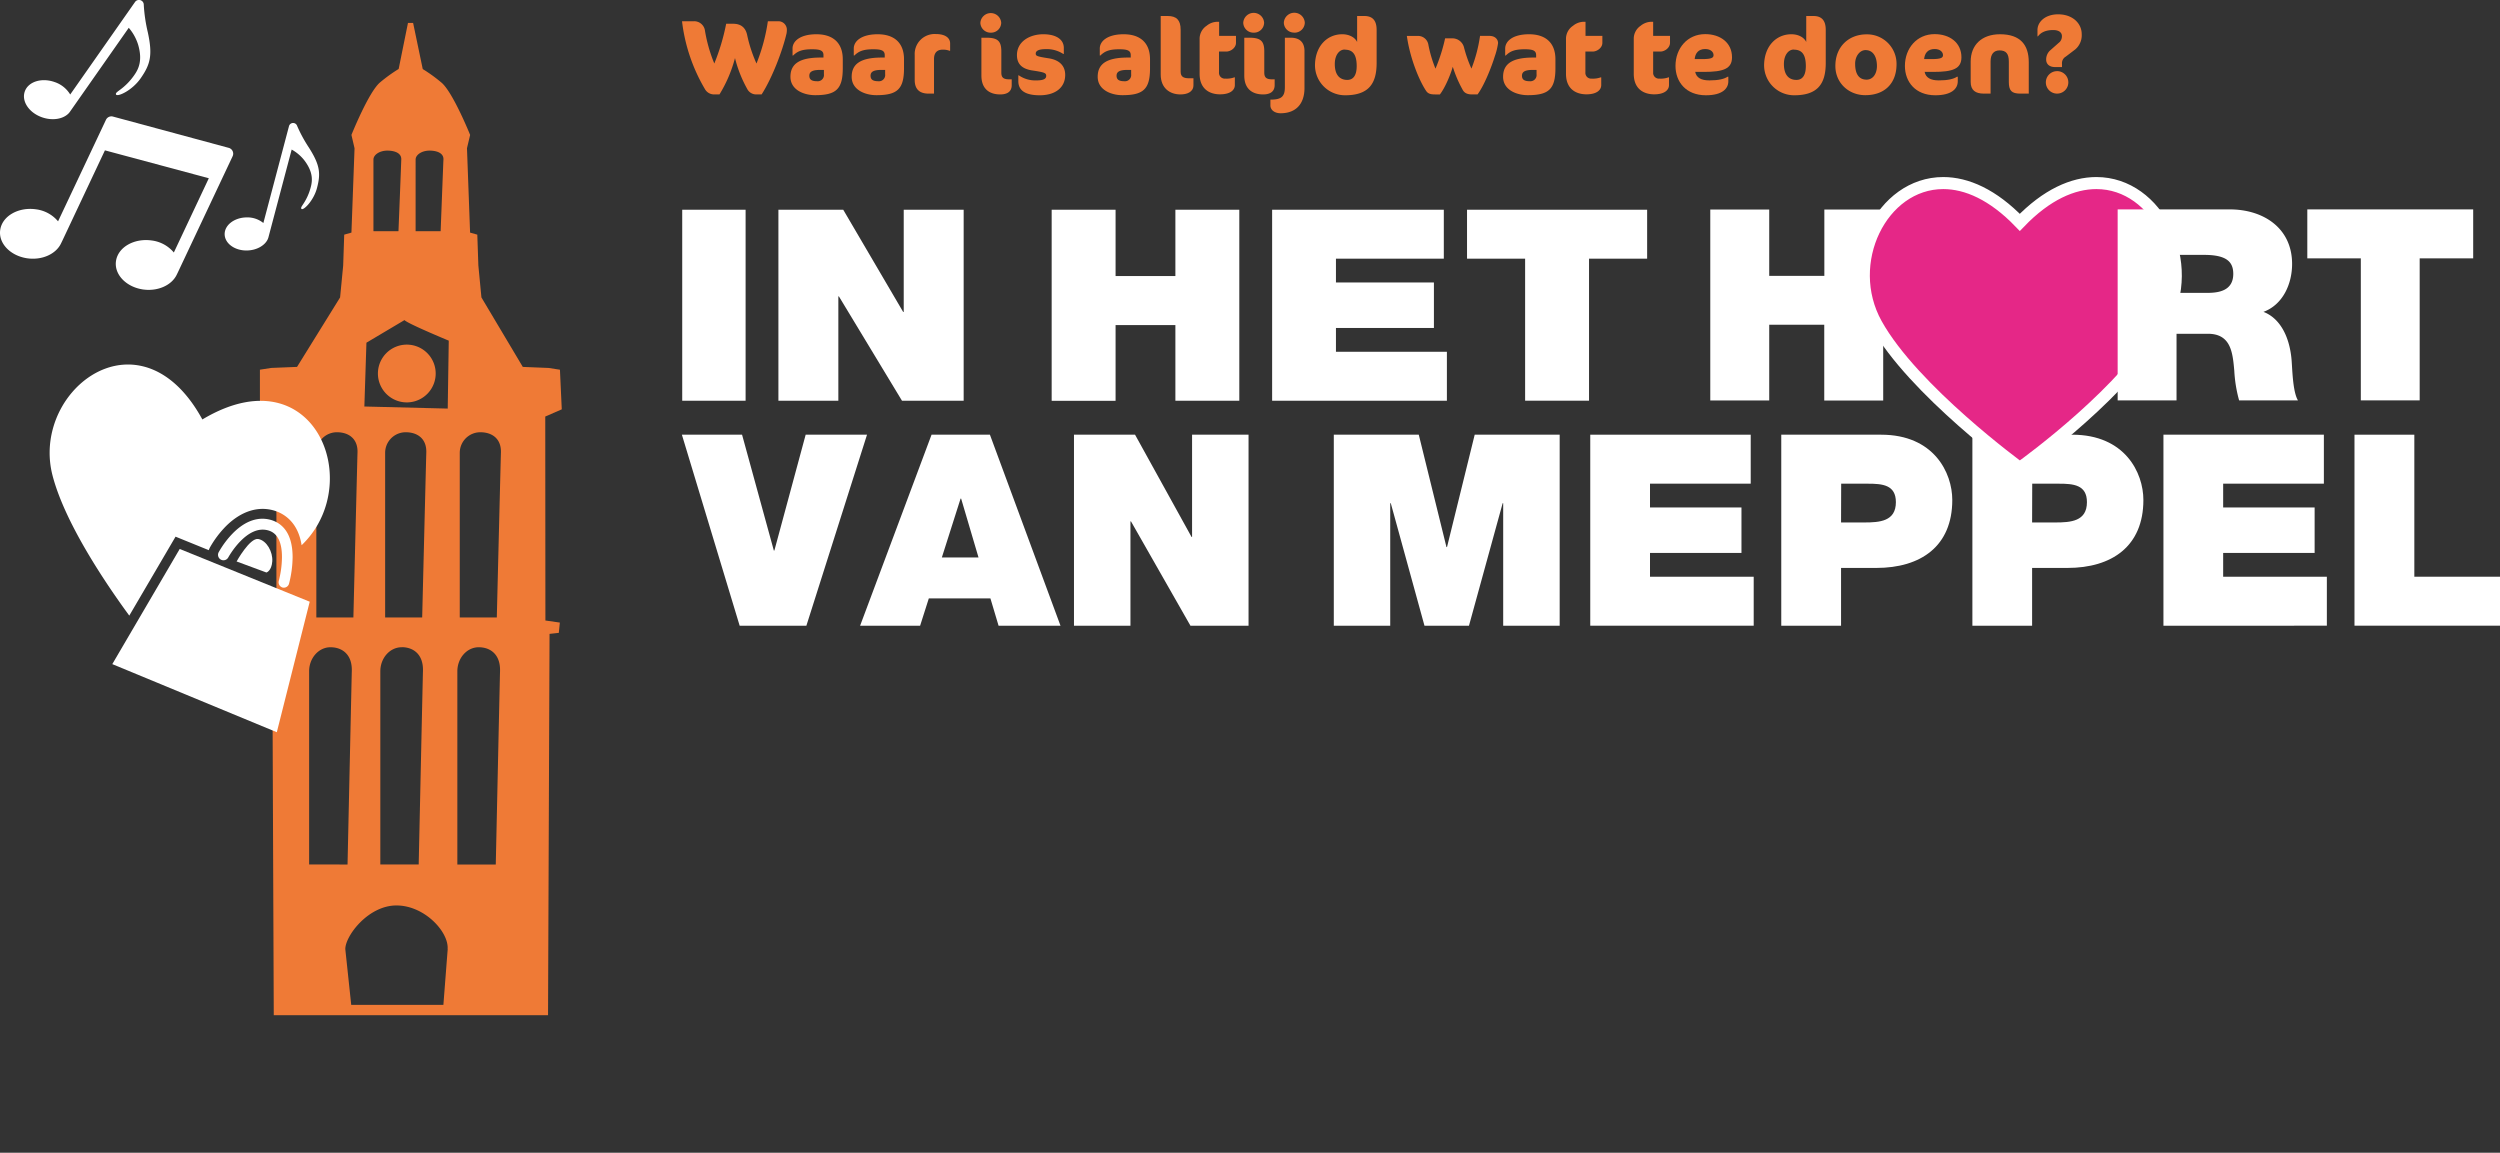
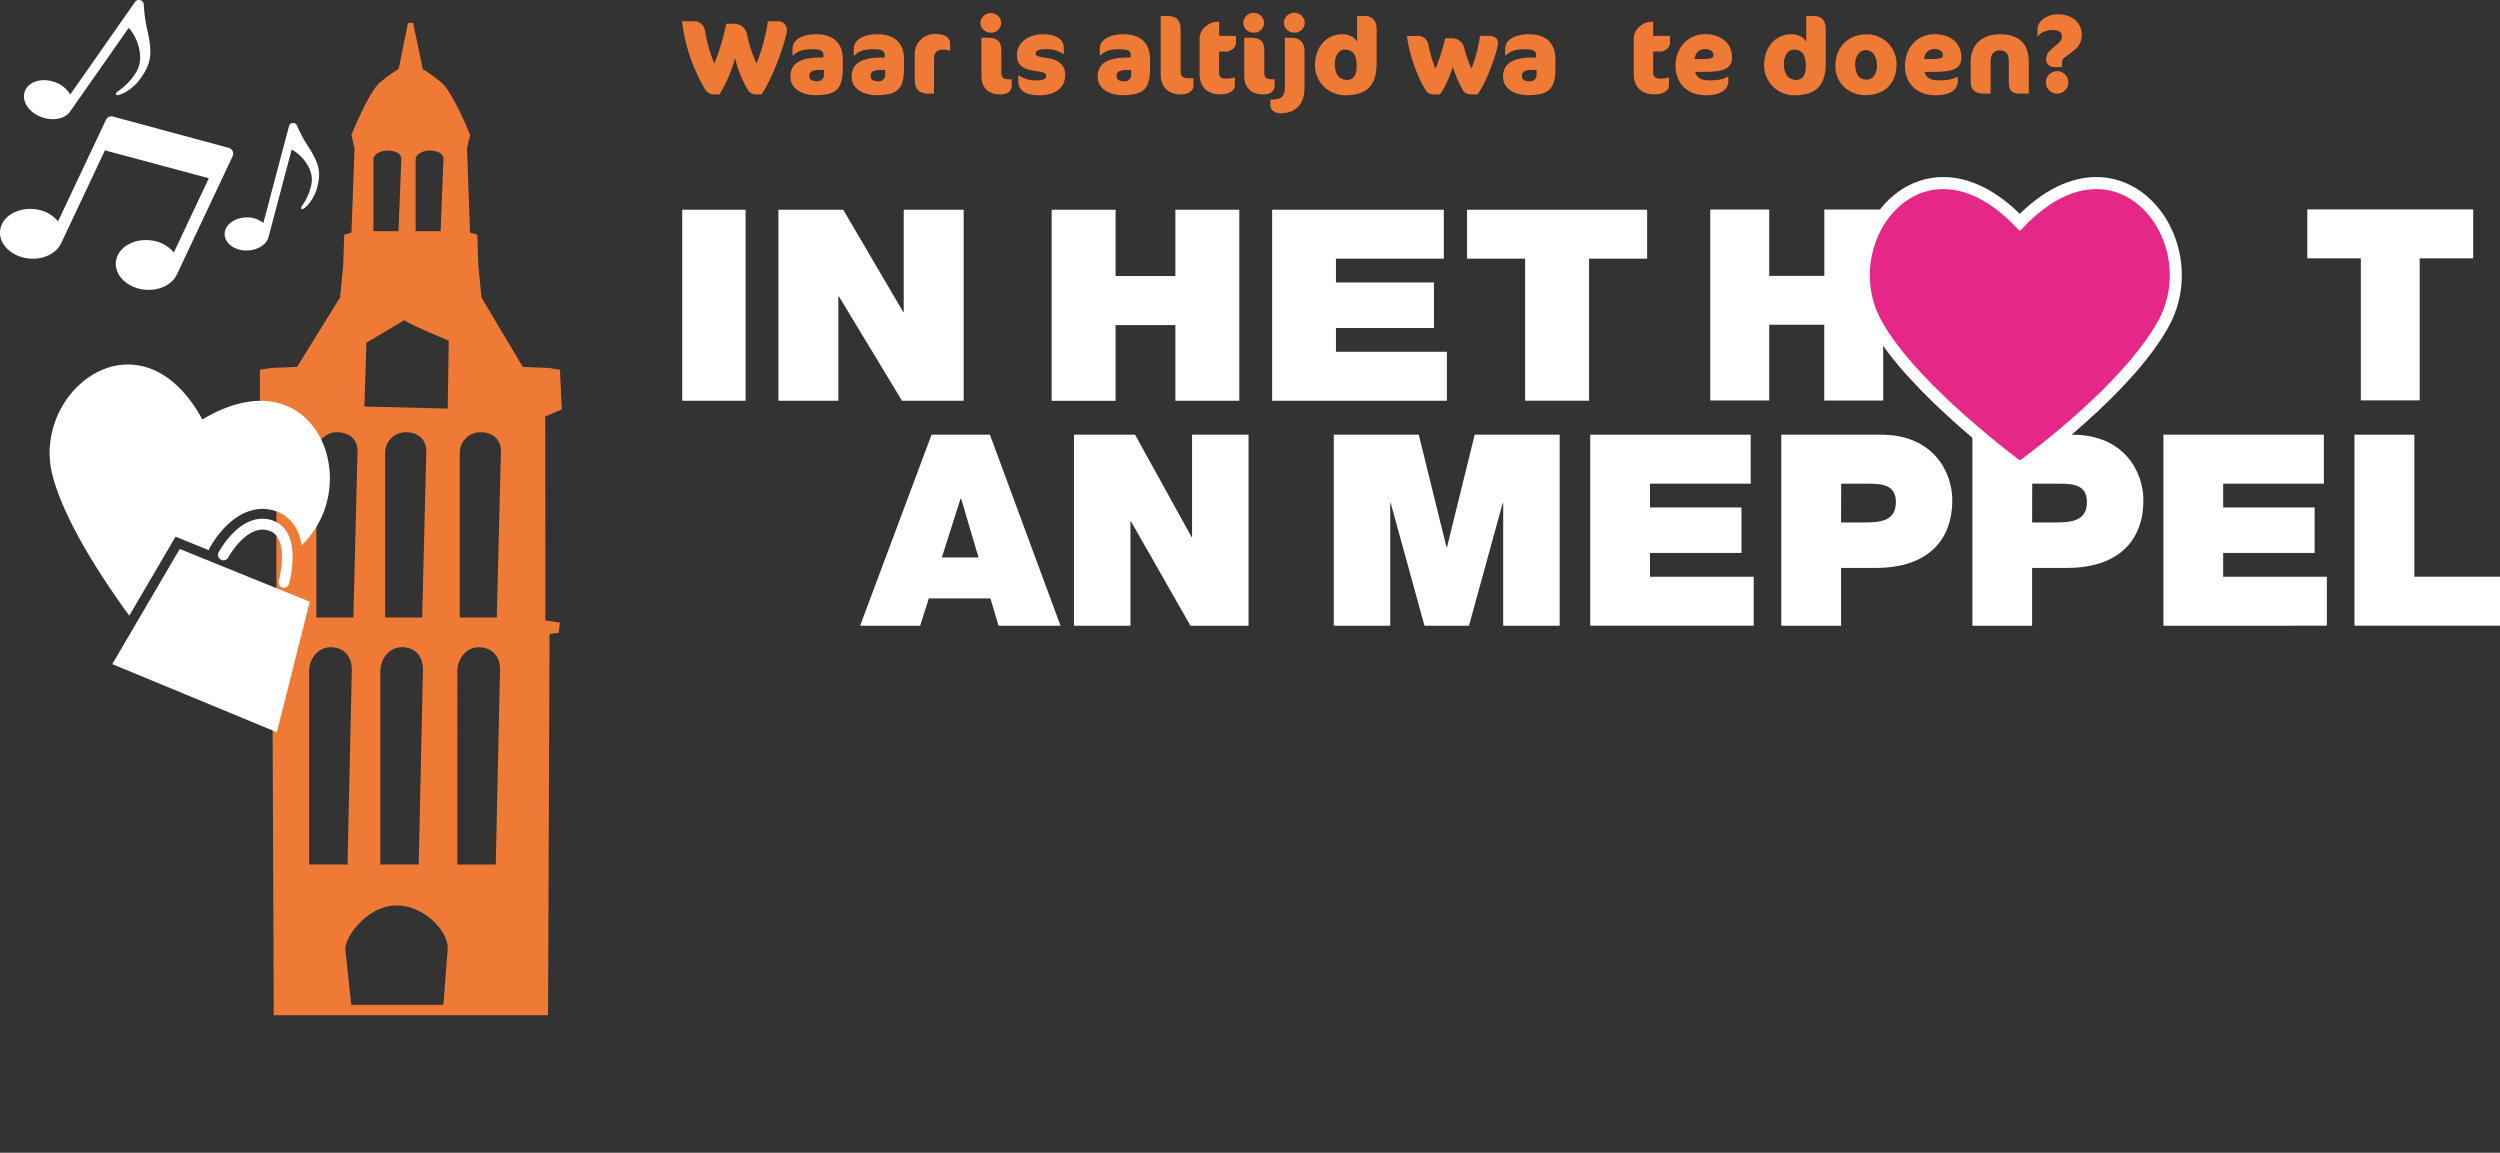
<svg xmlns="http://www.w3.org/2000/svg" viewBox="0 0 1038.59 478.89">
  <rect x="0" y="0" width="1038.59" height="478.89" fill="#333333" stroke="none" />
  <defs>
    <style>.cls-1,.cls-4{fill:none;}.cls-2{fill:#fff;}.cls-3{fill:#e52787;}.cls-4{stroke:#fff;stroke-miterlimit:10;stroke-width:5px;}.cls-5{clip-path:url(#clip-path);}.cls-6{fill:#ef7a36;}</style>
    <clipPath id="clip-path" transform="translate(0 -2.95)">
      <rect class="cls-1" x="32.14" width="309.81" height="424.7" />
    </clipPath>
  </defs>
  <title>Asset 1</title>
  <g id="Layer_2" data-name="Layer 2">
    <g id="Laag_1" data-name="Laag 1">
-       <path class="cls-2" d="M335,262.89H307.28l-24-79.35h25l13.2,48.12h.22l13-48.12h25.49Z" transform="translate(0 -2.95)" />
      <path class="cls-2" d="M387,183.54h24.25l29.32,79.35H414.84l-3.38-11.33h-25.6l-3.61,11.33H357.32Zm19.51,51-7.22-24.45h-.23l-7.78,24.45Z" transform="translate(0 -2.95)" />
      <path class="cls-2" d="M446.17,183.54h25.37L495,226h.23V183.54h23.46v79.35H494.55l-24.7-43.34h-.22v43.34H446.17Z" transform="translate(0 -2.95)" />
      <path class="cls-2" d="M554.11,183.54h35.3l11.5,46.68h.23l11.5-46.68h35.3v79.35H624.48V212h-.22l-14,50.9H591.78l-14-50.9h-.23v50.9H554.11Z" transform="translate(0 -2.95)" />
      <path class="cls-2" d="M660.65,183.54h66.66v20.34H685.47v9.89h38v18.89h-38v9.89h43.08v20.34h-67.9Z" transform="translate(0 -2.95)" />
      <path class="cls-2" d="M740,183.54h41.51c21.87,0,29.54,15.78,29.54,27.12,0,19.22-13.08,28.23-31.58,28.23H764.84v24H740ZM764.84,220h9.58c6.43,0,13.2-.44,13.2-8.44,0-7.23-5.64-7.67-11.73-7.67h-11Z" transform="translate(0 -2.95)" />
      <path class="cls-2" d="M819.4,183.54h41.5c21.87,0,29.54,15.78,29.54,27.12,0,19.22-13.08,28.23-31.57,28.23H844.21v24H819.4ZM844.21,220h9.58c6.43,0,13.2-.44,13.2-8.44,0-7.23-5.64-7.67-11.73-7.67h-11Z" transform="translate(0 -2.95)" />
      <path class="cls-2" d="M898.77,183.54h66.65v20.34H923.58v9.89h38v18.89h-38v9.89h43.08v20.34H898.77Z" transform="translate(0 -2.95)" />
      <path class="cls-2" d="M978.14,183.54H1003v59h35.64v20.34H978.14Z" transform="translate(0 -2.95)" />
      <path class="cls-2" d="M283.42,90.08h26.33v79.35H283.42Z" transform="translate(0 -2.95)" />
      <path class="cls-2" d="M323.38,90.08h26.93l24.89,42.45h.24V90.08h24.9v79.35H374.72l-26.21-43.35h-.23v43.35h-24.9Z" transform="translate(0 -2.95)" />
      <path class="cls-2" d="M436.9,90.08h26.55v27.55H488.3V90.08h26.55v79.35H488.3V138H463.45v31.46H436.9Z" transform="translate(0 -2.95)" />
      <path class="cls-2" d="M528.49,90.08h71.32v20.33H555v9.89H595.7v18.9H555v9.89h46.09v20.34H528.49Z" transform="translate(0 -2.95)" />
      <path class="cls-2" d="M633.59,110.41H609.46V90.08h74.82v20.33H660.14v59H633.59Z" transform="translate(0 -2.95)" />
      <path class="cls-2" d="M710.51,90H735v27.55h22.9V90h24.45v79.35H757.86V137.87H735v31.46H710.51Z" transform="translate(0 -2.95)" />
      <path class="cls-3" d="M870.91,79c-9.66,0-20.63,4.71-31.81,16.33C827.93,83.75,817,79,807.3,79c-25.6,0-41.89,33.14-27.8,58.53,15.25,27.47,59.61,59.8,59.61,59.8,4.17-3,44.35-32.33,59.6-59.8C912.8,112.19,896.51,79,870.91,79" transform="translate(0 -2.95)" />
      <path class="cls-4" d="M870.91,79c-9.66,0-20.63,4.71-31.81,16.33C827.93,83.75,817,79,807.3,79c-25.6,0-41.89,33.14-27.8,58.53,15.25,27.47,59.61,59.8,59.61,59.8,4.17-3,44.35-32.33,59.6-59.8C912.8,112.19,896.51,79,870.91,79" transform="translate(0 -2.95)" />
-       <path class="cls-2" d="M879.75,89.94h46.57c13.89,0,25.9,7.67,25.9,22.67,0,8.23-3.78,16.9-11.9,19.9,6.67,2.56,10.78,9.89,11.67,19.78.34,3.89.45,13.34,2.67,17H930.21a56.77,56.77,0,0,1-2-12.23c-.67-7.56-1.33-15.45-11-15.45h-13V169.3H879.75Zm24.45,34.68H917c4.56,0,10.78-.78,10.78-7.9,0-5-2.78-7.88-12.11-7.88H904.2Z" transform="translate(0 -2.95)" />
      <path class="cls-2" d="M980.77,110.28H958.54V89.94h68.91v20.34h-22.23v59H980.77Z" transform="translate(0 -2.95)" />
      <g class="cls-5">
        <path class="cls-6" d="M226.52,176l6.86-3-.76-16.46-4.74-.73-10.69-.43L200,126.51l-1.27-13.25-.44-12.83-3-.85L194,64.52,195.31,59s-7.26-18-12-21.81a63.7,63.7,0,0,0-7.69-5.55l-4-19.17h-2.13L165.62,31.6a63.7,63.7,0,0,0-7.69,5.55C153.22,41,146,59,146,59l1.29,5.56L146,99.58l-3,.85-.43,12.83-1.28,13.25-17.89,28.86-10.68.43-4.74.73,0,16.46,6.85,3v84.74l-6,.86.43,4.27,3.84.43.86,215.52h23.79l-3.5-26.17c0-8,13.71-26.14,30.62-26.14s31.47,16,30.62,26.14c-.22,2.71-2.29,23.46-2.56,26.17h34.52l.85-215.52,3.85-.43.43-4.27-6-.86ZM172.66,69.24c0-2,2.59-3.72,5.78-3.72s5.94,1.11,5.78,3.72C184.17,70,183.06,99,183.06,99h-10.4Zm-17.52,0c0-2,2.59-3.72,5.78-3.72s5.94,1.11,5.78,3.72c0,.74-1.16,29.75-1.16,29.75h-10.4ZM131.42,191.07a8.55,8.55,0,0,1,8.55-8.55c4.72,0,8.79,2.54,8.55,8.55-.07,1.71-1.71,68.41-1.71,68.41H131.42Zm-3,171V281.84c0-5.54,4-10,8.87-10s9.11,3,8.86,10c-.06,2-1.77,80.26-1.77,80.26ZM186,397.25c-.17,2-1.8,23.17-1.8,23.17H145.91l-2.46-23.17c0-5.54,9.52-18.14,21.25-18.14s21.83,11.08,21.25,18.14m-19.1-125.44c4.89,0,9.11,3,8.86,10-.07,2-1.77,80.26-1.77,80.26H158V281.84c0-5.54,4-10,8.87-10M160,259.48V191.07a8.55,8.55,0,0,1,8.55-8.55c4.72,0,8.78,2.54,8.55,8.55-.07,1.71-1.71,68.41-1.71,68.41ZM186,172.69l-34.63-.86.86-26.51,15.82-9.4c.85,1.28,18.38,8.55,18.38,8.55Zm20,189.41h-16V281.84c0-5.54,4-10,8.87-10s9.1,3,8.86,10c-.07,2-1.77,80.26-1.77,80.26m.28-102.62H191V191.07a8.55,8.55,0,0,1,8.55-8.55c4.72,0,8.78,2.54,8.55,8.55-.07,1.71-1.71,68.41-1.71,68.41" transform="translate(0 -2.95)" />
-         <path class="cls-6" d="M157,158.12a12,12,0,1,0,12-12,12,12,0,0,0-12,12" transform="translate(0 -2.95)" />
      </g>
      <path class="cls-2" d="M60.07,155.31c8.46,2.3,17,9.05,24,21.9,12.57-7.53,23.32-9.05,31.79-6.75,22.45,6.1,28.84,39.06,10.44,58-.33.34-.67.67-1,1-1.48-9.61-7.26-13-10.91-14.24-6.86-2.26-14.11,0-20.43,6.24a41.94,41.94,0,0,0-6.76,8.95,6.94,6.94,0,0,0-.46,1.1l-13.81-5.61L53.71,258.7c-9.43-12.85-27-38.67-32-58.67-6.3-25.62,15.88-50.83,38.34-44.72" transform="translate(0 -2.95)" />
      <polygon class="cls-2" points="74.66 228.06 128.67 249.97 115 304.19 46.65 275.9 74.66 228.06" />
      <path class="cls-2" d="M117.06,246.93l.24.08a2.24,2.24,0,0,0,2.77-1.56,45.54,45.54,0,0,0,1.49-11c0-10.35-4.59-14-8.46-15.33-5.4-1.78-11,0-16.26,5.26a37.52,37.52,0,0,0-6,8,2.25,2.25,0,0,0,4,2.13c.08-.14,7.77-14.13,16.93-11.1,3.57,1.18,5.38,4.89,5.37,11a41,41,0,0,1-1.32,9.84,2.25,2.25,0,0,0,1.32,2.69" transform="translate(0 -2.95)" />
-       <path class="cls-2" d="M110.69,240.79l-12.4-4.59s5.51-9.94,9-9.33,6.12,5.35,5.82,9.33S110.69,240.79,110.69,240.79Z" transform="translate(0 -2.95)" />
      <path class="cls-2" d="M96.64,67.86A2.5,2.5,0,0,0,95,64.37l-48.1-13A2.5,2.5,0,0,0,44,52.77L24.12,94.9a14.29,14.29,0,0,0-9.22-5c-7.15-1-13.76,2.67-14.77,8.29s4,11,11.13,12.06c6.21.91,12-1.77,14.09-6.17l.55-1.13L43.59,65.41,86.75,77,72.22,107.85a14.29,14.29,0,0,0-9.22-5c-7.15-1-13.76,2.66-14.77,8.28s4,11,11.13,12.07c6.14.89,11.87-1.71,14-6l.55-1.13L96.64,67.86Z" transform="translate(0 -2.95)" />
      <path class="cls-2" d="M128.34,64.28a58.73,58.73,0,0,1-4.89-9,1.79,1.79,0,0,0-.3-.56,1.73,1.73,0,0,0-.93-.62,1.77,1.77,0,0,0-2.16,1.25L109.41,95.6a10.52,10.52,0,0,0-7.08-2.33c-5.06.1-9.1,3.26-9,7.06s4.24,6.79,9.3,6.68c3.93-.08,7.33-2,8.57-4.6a7.13,7.13,0,0,0,.28-.73l9.69-36.6a17.32,17.32,0,0,1,5.43,4.7c3.5,4.75,3.23,8.17,2.51,10.89a23,23,0,0,1-3.26,7.24c-.61.92-.94,1.43-.62,1.81a.34.34,0,0,0,.17.11c1,.27,4.94-3.66,6.29-8.77C133.27,75.05,133,71.61,128.34,64.28Z" transform="translate(0 -2.95)" />
      <path class="cls-2" d="M61.42,16.43A65.23,65.23,0,0,1,59.73,5a2.23,2.23,0,0,0-.1-.71,2,2,0,0,0-3.52-.53L29.17,42.21A12,12,0,0,0,22.58,37c-5.4-1.86-10.91-.09-12.3,4s1.84,8.84,7.24,10.7c4.19,1.45,8.52.77,10.87-1.53a6.16,6.16,0,0,0,.58-.67l24.52-35a19.68,19.68,0,0,1,3.92,7.1c1.84,6.39.23,9.9-1.59,12.5a25.59,25.59,0,0,1-6.28,6.39c-1,.75-1.55,1.16-1.36,1.68a.37.37,0,0,0,.14.18c1,.7,6.65-1.94,10.08-6.82C62.43,29.75,63.49,26,61.42,16.43Z" transform="translate(0 -2.95)" />
      <path class="cls-6" d="M316.4,42.18h-2.26a4.18,4.18,0,0,1-3.71-2.26,52.13,52.13,0,0,1-5.09-12.85,55.84,55.84,0,0,1-6.45,15.11h-2.27a4.33,4.33,0,0,1-3.79-2.26,71.91,71.91,0,0,1-9.49-28.14h4.79a4.52,4.52,0,0,1,4.75,4,62.28,62.28,0,0,0,3.87,13.55,89.52,89.52,0,0,0,4.93-16.51h2.87c2.92,0,5.1,1.27,5.84,4.66a58.08,58.08,0,0,0,3.88,11.85A76,76,0,0,0,319,11.78h4.18a3.52,3.52,0,0,1,3.71,3.7,8.2,8.2,0,0,1-.13,1.35C325.11,24,320.76,35.43,316.4,42.18Z" transform="translate(0 -2.95)" />
      <path class="cls-6" d="M338.62,42.49c-4.62,0-10.24-2.18-10.24-7.63s3.84-8,12.55-8h1.17v-1c0-2-1.52-2.44-4.79-2.44-4.48,0-6.14,1-7.84,2.61h-.22V23.1c0-3,3.1-5.92,9.94-5.92,6.62,0,10.93,3.35,10.93,10.41v3.7C350.12,40,347.33,42.49,338.62,42.49ZM342.28,32h-1.66c-3.13,0-4.4.78-4.4,2.4s1,2.3,3.27,2.3a2.58,2.58,0,0,0,2.79-2.91Z" transform="translate(0 -2.95)" />
      <path class="cls-6" d="M364.06,42.49c-4.62,0-10.24-2.18-10.24-7.63s3.84-8,12.55-8h1.18v-1c0-2-1.53-2.44-4.8-2.44-4.48,0-6.14,1-7.84,2.61h-.22V23.1c0-3,3.1-5.92,9.94-5.92,6.62,0,10.93,3.35,10.93,10.41v3.7C375.56,40,372.77,42.49,364.06,42.49ZM367.72,32h-1.66c-3.13,0-4.4.78-4.4,2.4s1,2.3,3.27,2.3a2.58,2.58,0,0,0,2.79-2.91Z" transform="translate(0 -2.95)" />
      <path class="cls-6" d="M394.51,24.06a7.5,7.5,0,0,0-2.92-.48c-2,0-3.57,1-3.57,3.92V41.84h-2.26c-3.58,0-5.76-1.66-5.76-5.67V25.76a8.29,8.29,0,0,1,8.72-8.67c4.14,0,6,1.7,6,3.92v3Z" transform="translate(0 -2.95)" />
      <path class="cls-6" d="M411.63,16.52a4.23,4.23,0,0,1-4.35-4.09,4.34,4.34,0,0,1,8.66,0A4.19,4.19,0,0,1,411.63,16.52Zm3.92,25.66c-4.4,0-7.84-2.18-7.84-7.84V18.62h2.05c4.7,0,6.23,1.35,6.23,5.7v8.8c0,2.14,1,2.79,3.31,2.79h1v2.44C420.3,41.22,418.12,42.18,415.55,42.18Z" transform="translate(0 -2.95)" />
      <path class="cls-6" d="M431.93,42.53c-6.53,0-8.88-2.39-8.88-5.88v-2.4h.21a12,12,0,0,0,7.37,2.1c3,0,4-.7,4-1.88S434,33,429.06,32.25c-4.32-.61-6.58-2.57-6.58-6.4,0-5.75,5.44-8.67,10.93-8.67,5.32,0,8.54,2.13,8.54,5.7v2.49h-.22a12.51,12.51,0,0,0-7.36-2c-3.09,0-4.09.83-4.09,1.83s.52,1.22,5.53,2c4,.65,6.71,2.83,6.71,6.88C442.52,39.26,438.51,42.53,431.93,42.53Z" transform="translate(0 -2.95)" />
      <path class="cls-6" d="M466.26,42.49c-4.62,0-10.24-2.18-10.24-7.63s3.84-8,12.55-8h1.18v-1c0-2-1.53-2.44-4.8-2.44-4.48,0-6.14,1-7.84,2.61h-.22V23.1c0-3,3.1-5.92,9.94-5.92,6.62,0,10.93,3.35,10.93,10.41v3.7C477.76,40,475,42.49,466.26,42.49ZM469.92,32h-1.66c-3.13,0-4.4.78-4.4,2.4s1,2.3,3.27,2.3a2.58,2.58,0,0,0,2.79-2.91Z" transform="translate(0 -2.95)" />
      <path class="cls-6" d="M490.39,42.18c-4.4,0-8.19-2.61-8.19-8.27V9.6h2.92c3.62,0,5.36,1.65,5.36,5.7V32.69c0,2.13,1.18,2.78,3.49,2.78h1.83v2.88C495.8,41.27,493,42.18,490.39,42.18Z" transform="translate(0 -2.95)" />
      <path class="cls-6" d="M501.28,13.65A7.2,7.2,0,0,1,505.6,12h.87v5.84h7v2.91c0,2.05-2.18,3.62-4.05,3.62h-3v8.67a2.39,2.39,0,0,0,2.61,2.57,9.51,9.51,0,0,0,3.75-.52h.22v3.22c0,2-1.83,3.83-6.15,3.83-4.09,0-8.49-2-8.49-8.54V18.79A6.52,6.52,0,0,1,501.28,13.65Z" transform="translate(0 -2.95)" />
      <path class="cls-6" d="M520.85,16.52a4.24,4.24,0,0,1-4.36-4.09,4.34,4.34,0,0,1,8.67,0A4.2,4.2,0,0,1,520.85,16.52Zm3.92,25.66c-4.4,0-7.85-2.18-7.85-7.84V18.62H519c4.71,0,6.23,1.35,6.23,5.7v8.8c0,2.14,1,2.79,3.31,2.79h1v2.44C529.51,41.22,527.34,42.18,524.77,42.18Z" transform="translate(0 -2.95)" />
      <path class="cls-6" d="M532,50c-2.36,0-4.23-1.27-4.23-3.27V44.32l.92,0c3.39-.17,5.09-1.08,5.09-5.09V18.62h2.44c4.14,0,5.71,2.35,5.71,5.53V39.53C541.93,45.8,538.66,50,532,50Zm5.7-33.51a4.23,4.23,0,0,1-4.35-4.09,4.36,4.36,0,0,1,8.71,0A4.24,4.24,0,0,1,537.7,16.52Z" transform="translate(0 -2.95)" />
      <path class="cls-6" d="M558.79,42.53a12.48,12.48,0,0,1-12.5-12.28c0-8.06,5-13.07,11.32-13.07,3,0,5.32,1.35,6.19,3.22V9.6h3c3.31,0,5.1,1.74,5.1,5.79v13.9C571.86,38,568.33,42.53,558.79,42.53Zm-.17-19c-2.23,0-4.1,2.31-4.1,6,0,4.7,2.18,6.62,5.18,6.62,2.57,0,3.92-2,3.92-5.75C563.62,25.06,561.58,23.58,558.62,23.58Z" transform="translate(0 -2.95)" />
      <path class="cls-6" d="M621,26.33c-1.43,4.66-4.48,12.24-7.18,15.85h-2.31c-2.05,0-3.1-.69-3.71-1.65a49.92,49.92,0,0,1-4.26-9.85c-1,3.53-3.32,8.93-5.36,11.5h-2c-1.92,0-3-.3-3.84-1.65-3.31-5.1-6.75-14.42-7.88-22.65h4.4a4.34,4.34,0,0,1,4.49,3.39,52.09,52.09,0,0,0,3,10.2,71.17,71.17,0,0,0,4-12.59h3.23a5,5,0,0,1,4.57,3.57,54.32,54.32,0,0,0,3.14,9,60.51,60.51,0,0,0,3.57-13.59h3.88c2.57,0,3.61,1.61,3.61,3A27.91,27.91,0,0,1,621,26.33Z" transform="translate(0 -2.95)" />
      <path class="cls-6" d="M634.68,42.49c-4.62,0-10.24-2.18-10.24-7.63s3.83-8,12.55-8h1.17v-1c0-2-1.52-2.44-4.79-2.44-4.49,0-6.14,1-7.84,2.61h-.22V23.1c0-3,3.09-5.92,9.93-5.92,6.62,0,10.94,3.35,10.94,10.41v3.7C646.18,40,643.39,42.49,634.68,42.49ZM638.34,32h-1.66c-3.14,0-4.4.78-4.4,2.4s1,2.3,3.27,2.3a2.58,2.58,0,0,0,2.79-2.91Z" transform="translate(0 -2.95)" />
-       <path class="cls-6" d="M653.5,13.65A7.17,7.17,0,0,1,657.81,12h.87v5.84h7v2.91c0,2.05-2.17,3.62-4.05,3.62h-3v8.67a2.39,2.39,0,0,0,2.61,2.57,9.51,9.51,0,0,0,3.75-.52h.22v3.22c0,2-1.83,3.83-6.14,3.83-4.1,0-8.5-2-8.5-8.54V18.79A6.5,6.5,0,0,1,653.5,13.65Z" transform="translate(0 -2.95)" />
      <path class="cls-6" d="M681.59,13.65A7.2,7.2,0,0,1,685.91,12h.87v5.84h7v2.91c0,2.05-2.18,3.62-4,3.62h-3v8.67a2.39,2.39,0,0,0,2.61,2.57,9.51,9.51,0,0,0,3.75-.52h.22v3.22c0,2-1.83,3.83-6.15,3.83-4.09,0-8.49-2-8.49-8.54V18.79A6.52,6.52,0,0,1,681.59,13.65Z" transform="translate(0 -2.95)" />
      <path class="cls-6" d="M707.82,32.82h-3.57c.48,2.39,2.44,3.53,5.88,3.53,3.83,0,6.23-.61,7.58-1.53h.3v1.92c0,3-2.48,5.79-9.32,5.79-8.28,0-12.63-5.57-12.63-12.2,0-7.27,4.92-13.2,12.33-13.2,6.27,0,11.15,3.53,11.15,9.63C719.54,31.55,715.92,32.82,707.82,32.82Zm.57-9.5c-2.92,0-4.14,1.87-4.36,4.18h3.22c3.92,0,4.62-.61,4.62-1.65C711.87,24.63,710.78,23.32,708.39,23.32Z" transform="translate(0 -2.95)" />
      <path class="cls-6" d="M745.37,42.53a12.48,12.48,0,0,1-12.5-12.28c0-8.06,5-13.07,11.33-13.07,3,0,5.31,1.35,6.18,3.22V9.6h3c3.31,0,5.1,1.74,5.1,5.79v13.9C758.44,38,754.91,42.53,745.37,42.53Zm-.17-19c-2.22,0-4.1,2.31-4.1,6,0,4.7,2.18,6.62,5.19,6.62,2.57,0,3.92-2,3.92-5.75C750.21,25.06,748.16,23.58,745.2,23.58Z" transform="translate(0 -2.95)" />
      <path class="cls-6" d="M775.47,17.22a12.23,12.23,0,0,1,12.42,12.37c0,7.84-4.75,12.9-13,12.9-6.84,0-12.41-5.06-12.41-12.11C762.45,22.45,767.94,17.22,775.47,17.22ZM775,23.76c-2.26,0-4.31,2.39-4.31,5.66,0,4.62,1.83,6.62,4.75,6.62,2.61,0,4.31-2.4,4.31-5.71C779.7,26,777.83,23.76,775,23.76Z" transform="translate(0 -2.95)" />
      <path class="cls-6" d="M803.14,32.82h-3.58c.48,2.39,2.44,3.53,5.88,3.53,3.84,0,6.23-.61,7.58-1.53h.31v1.92c0,3-2.48,5.79-9.32,5.79-8.28,0-12.64-5.57-12.64-12.2,0-7.27,4.93-13.2,12.33-13.2,6.28,0,11.15,3.53,11.15,9.63C814.85,31.55,811.24,32.82,803.14,32.82Zm.56-9.5c-2.92,0-4.14,1.87-4.35,4.18h3.22c3.92,0,4.62-.61,4.62-1.65C807.19,24.63,806.1,23.32,803.7,23.32Z" transform="translate(0 -2.95)" />
      <path class="cls-6" d="M839.34,41.84c-3.66,0-4.8-1.22-4.8-4.88V28.55c0-3.23-1.09-4.66-3.87-4.66-2.4,0-3.71,1.61-3.71,4.53V41.84h-2.78c-3.53,0-5.49-1.4-5.49-4.88V28.55c0-6.88,4.57-11.37,12.19-11.37,8.5,0,11.94,4.49,11.94,11.59V41.84Z" transform="translate(0 -2.95)" />
      <path class="cls-6" d="M858.16,26.5a3.11,3.11,0,0,0-1.53,3v1.31h-2.88c-2.52,0-3.7-1.39-3.7-3.09a5.08,5.08,0,0,1,1.61-3.79l4.06-3.58a3.43,3.43,0,0,0,.87-2.43c0-1.4-1.18-2.49-3.62-2.49-2.87,0-5.05.87-6.32,2.62h-.21V15.39c0-3.27,3.13-6.49,8.58-6.49,6.1,0,9.8,3.83,9.8,8.23a7.71,7.71,0,0,1-2.7,6.36Zm-3.58,6a4.67,4.67,0,1,1-4.66,4.66A4.66,4.66,0,0,1,854.58,32.51Z" transform="translate(0 -2.95)" />
    </g>
  </g>
</svg>